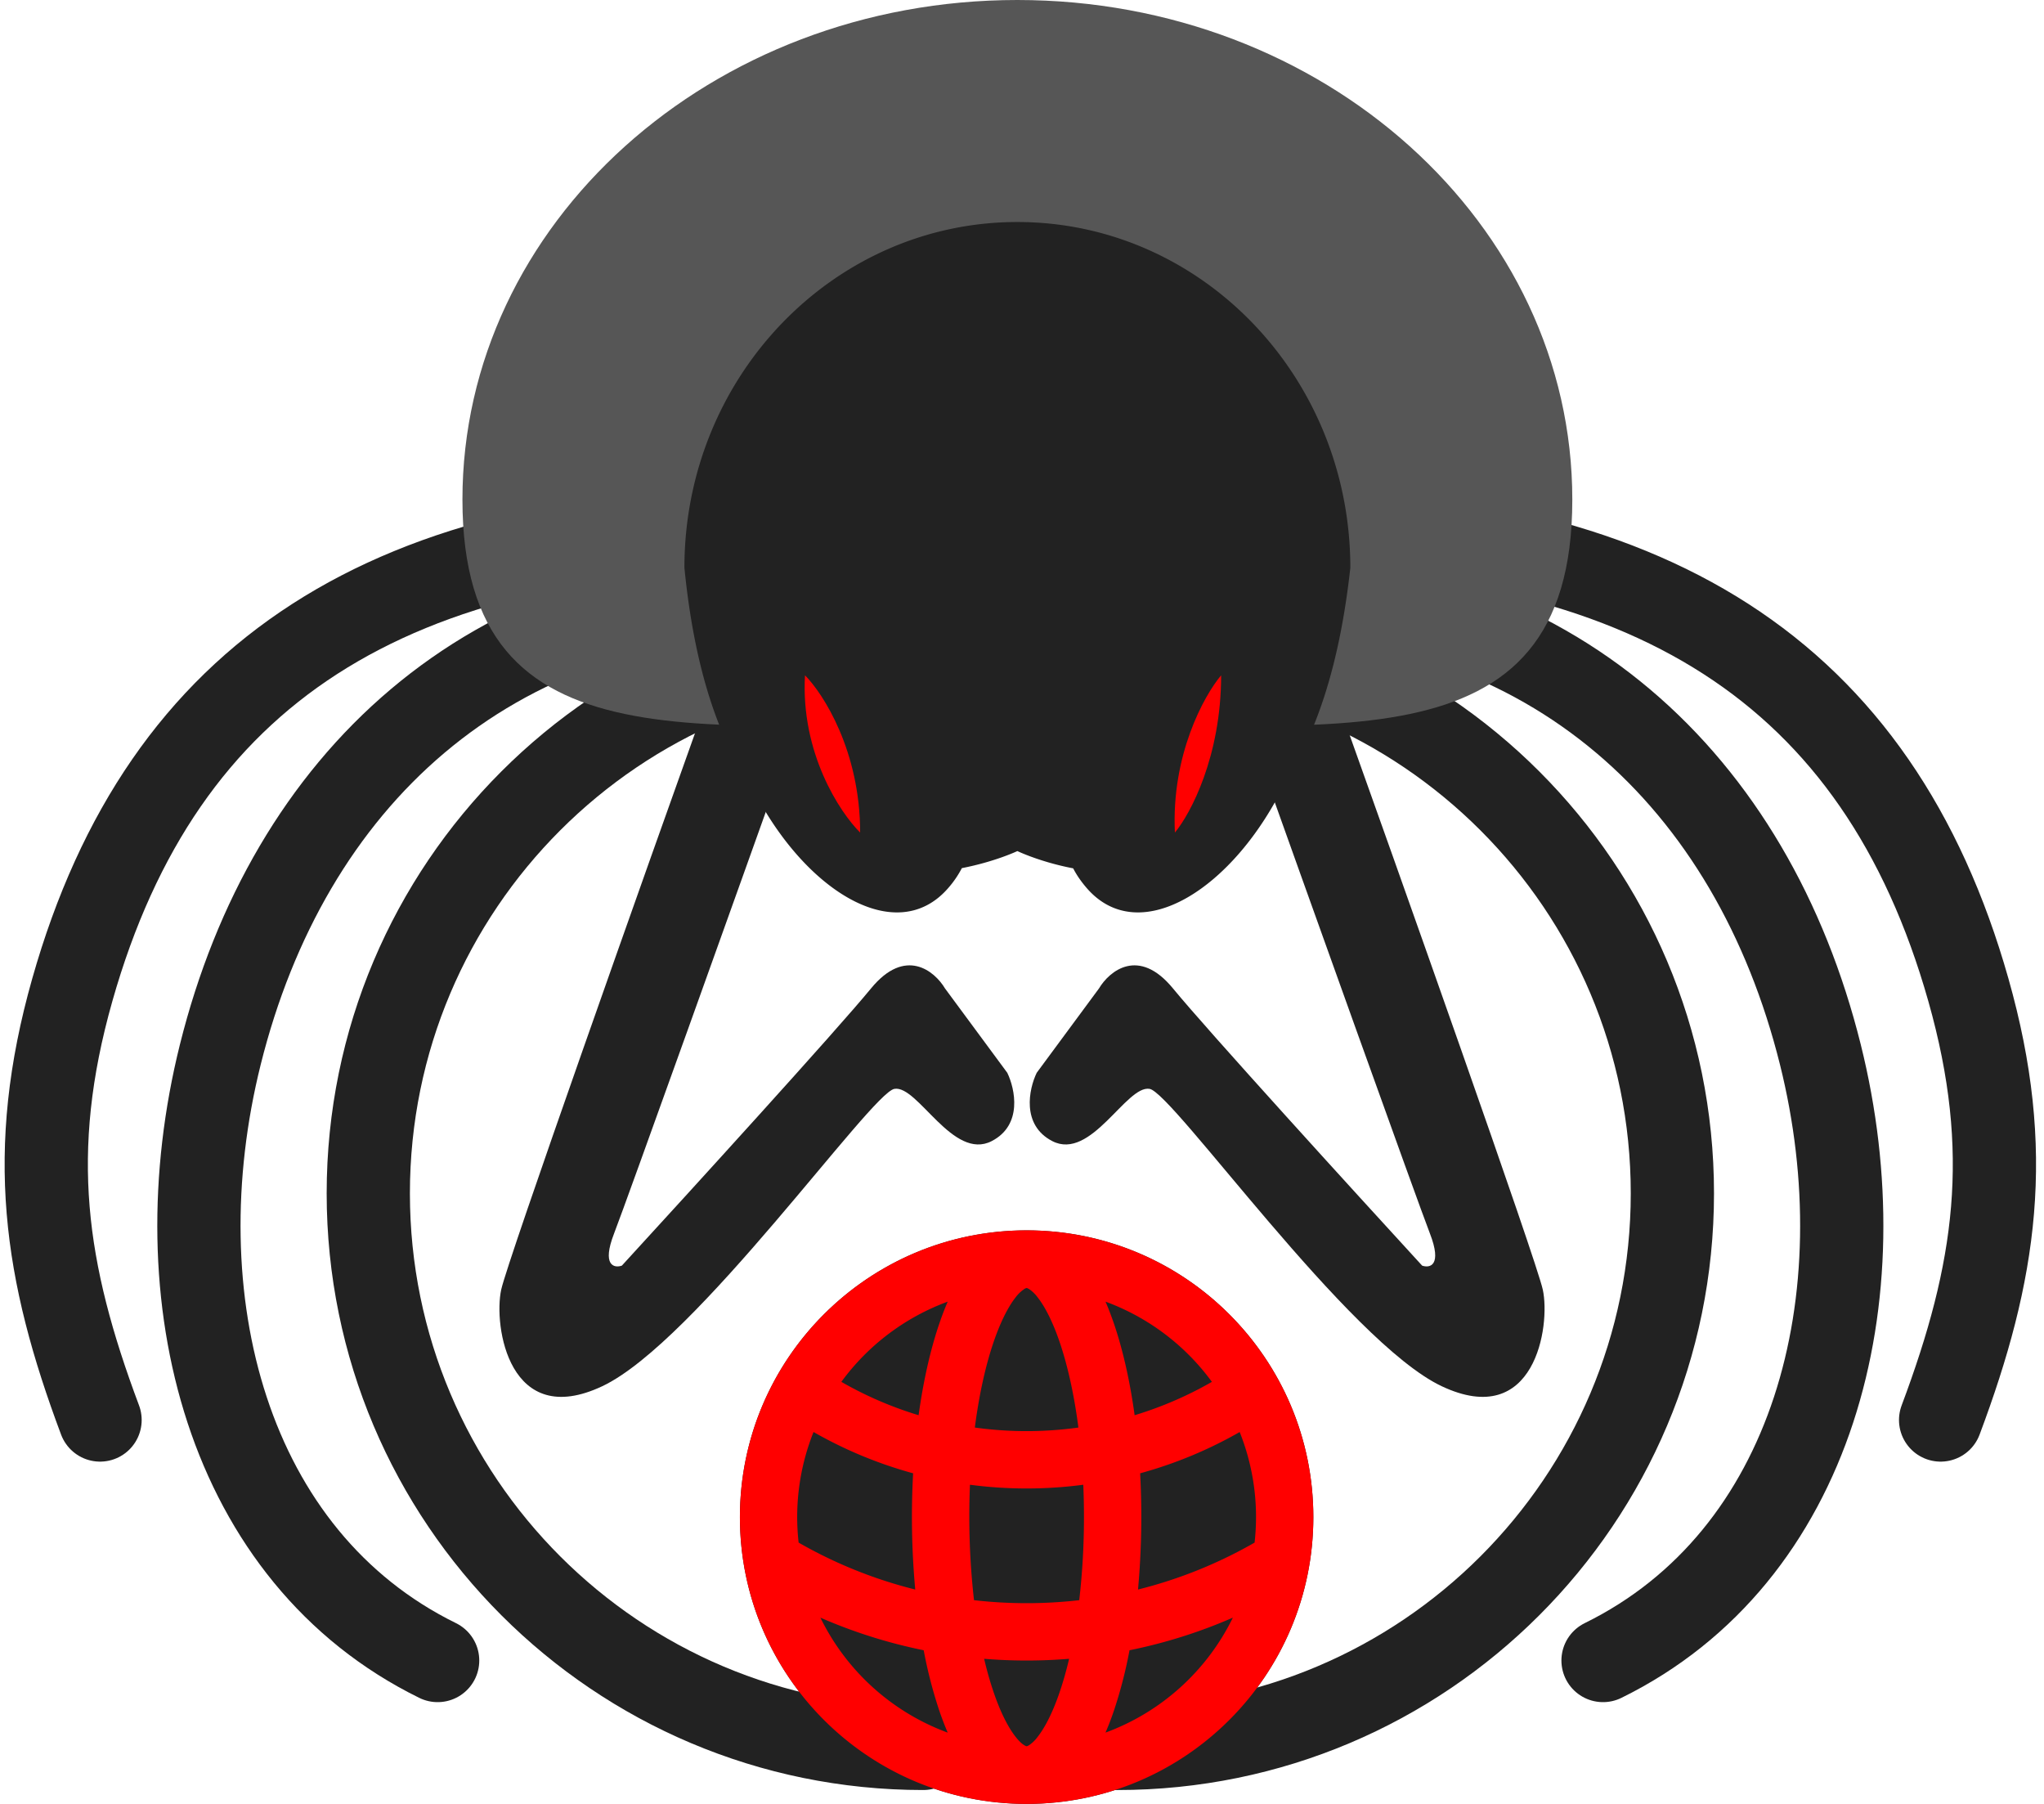
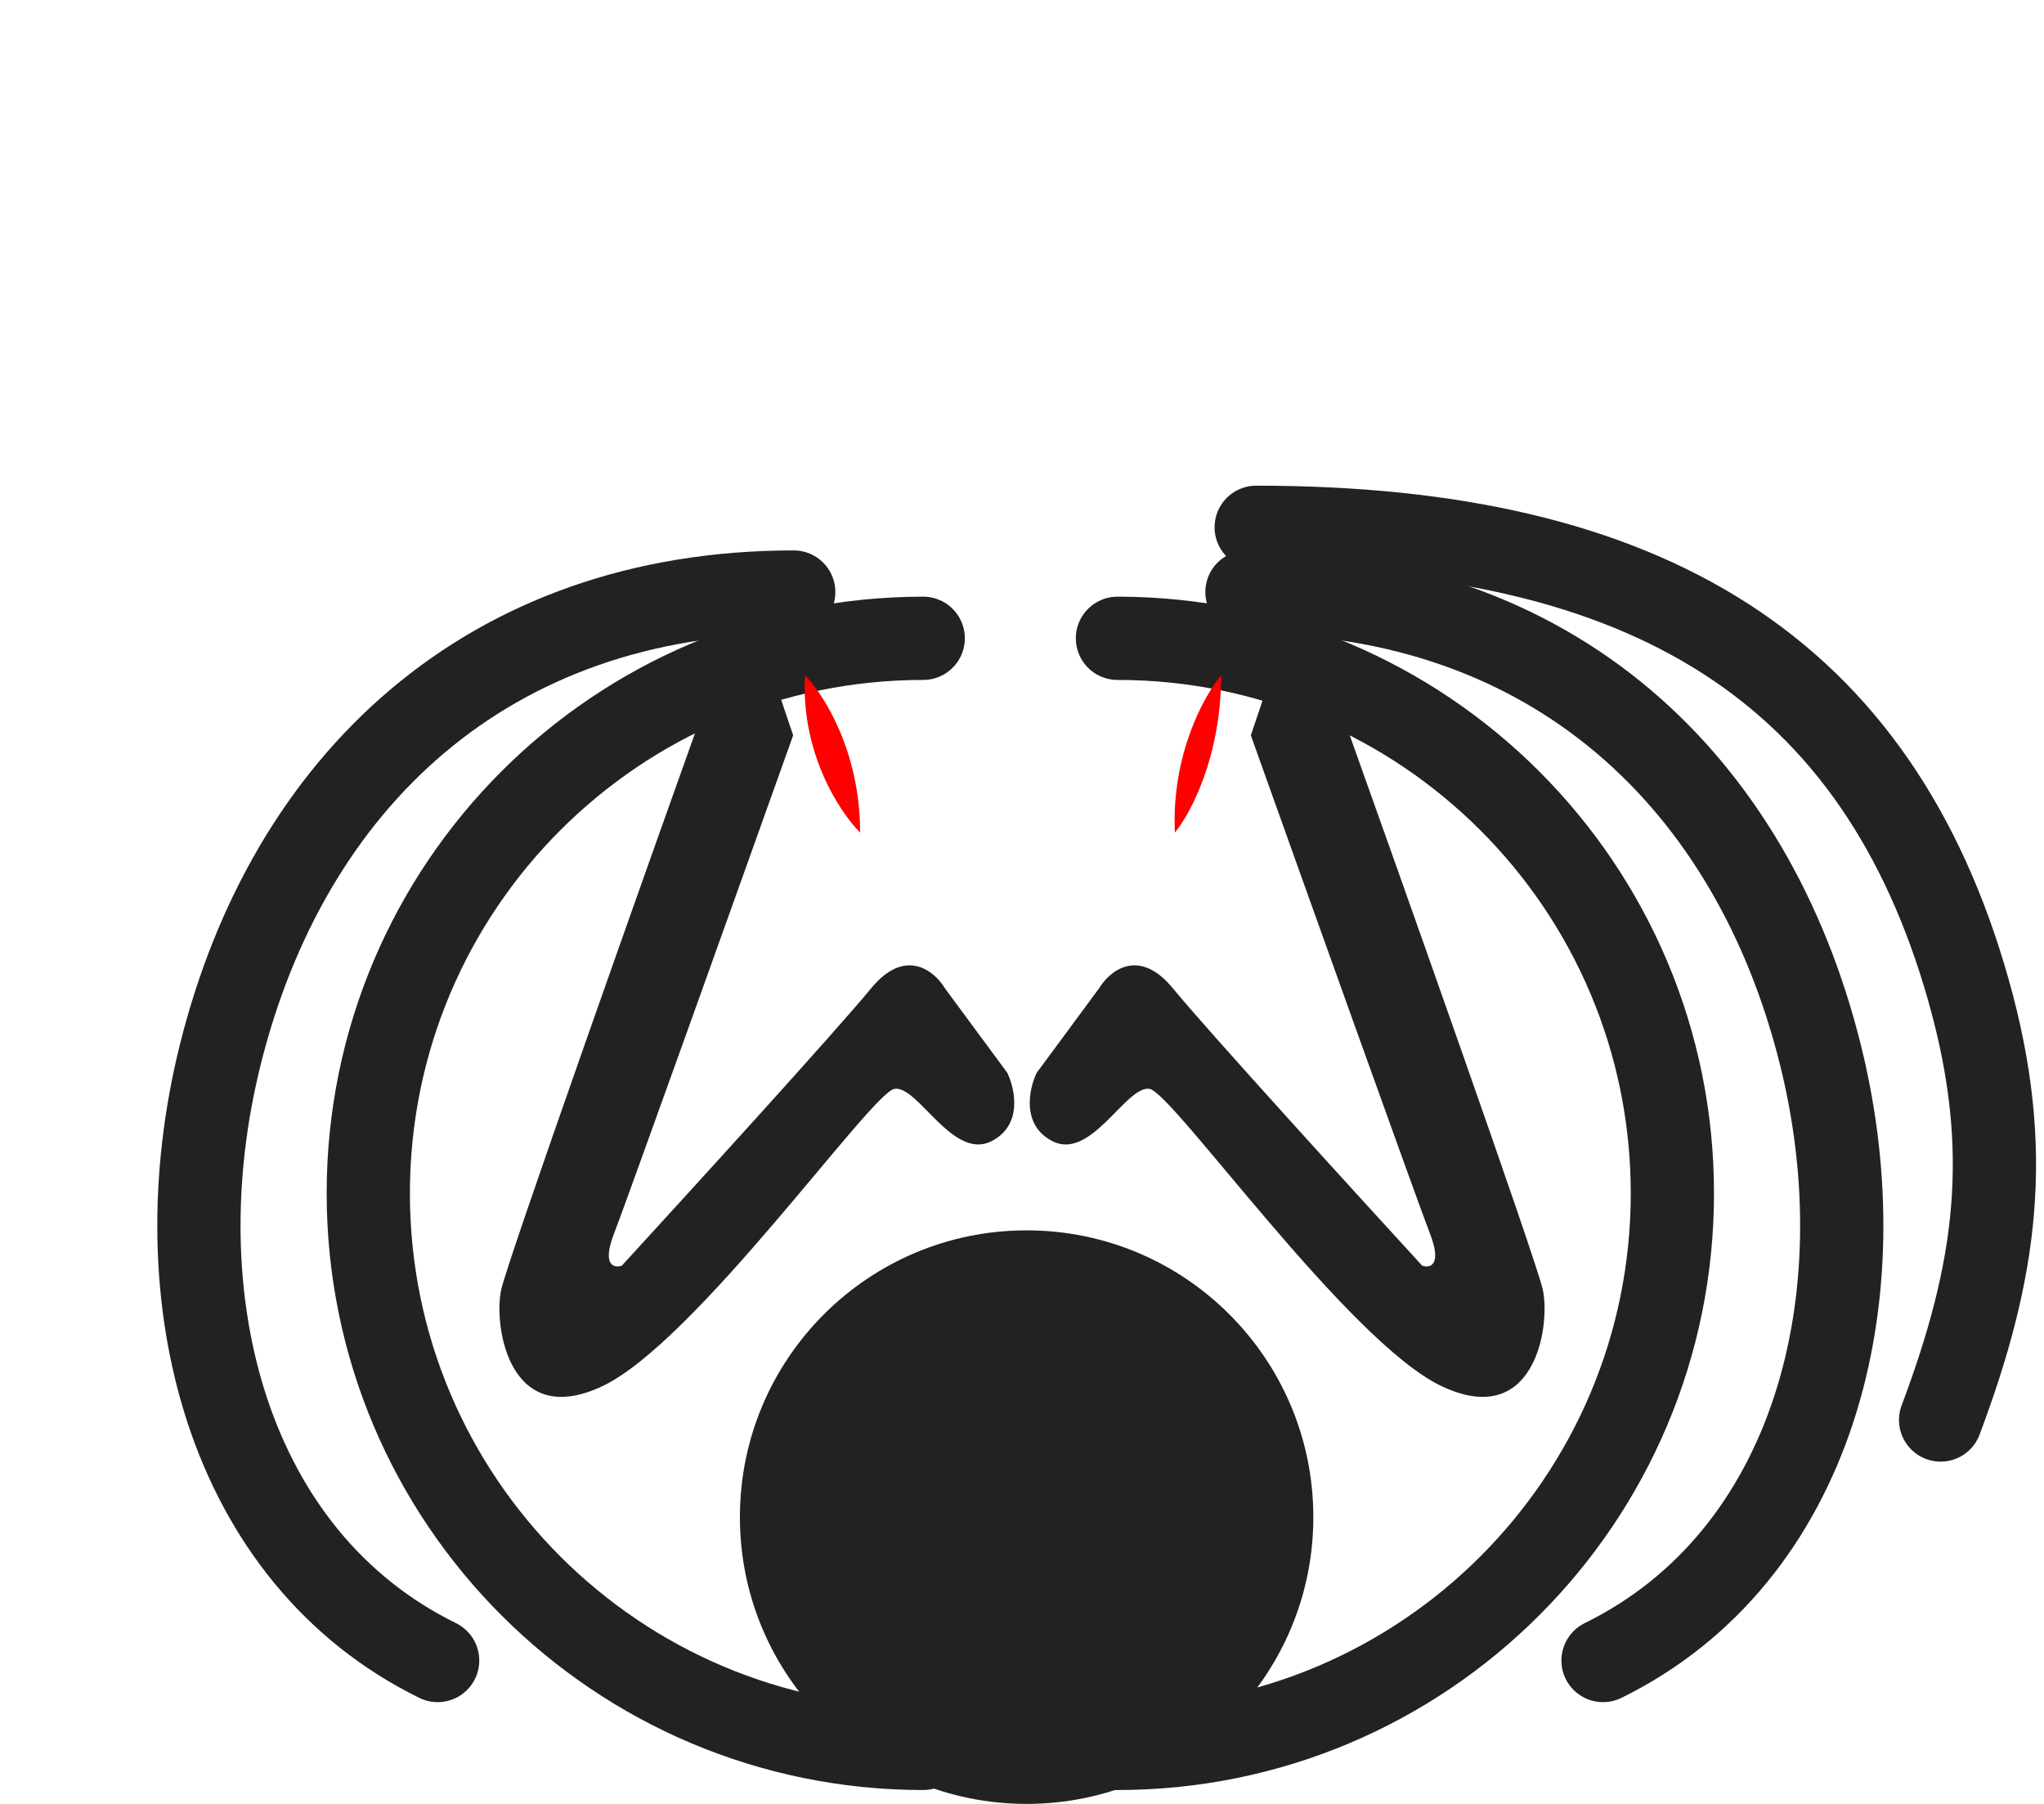
<svg xmlns="http://www.w3.org/2000/svg" xmlns:xlink="http://www.w3.org/1999/xlink" width="221" height="195" fill="none">
  <path id="e" stroke="#222" stroke-linecap="round" stroke-width="9" d="M99.82 189c-33.137 0-60-26.863-60-60s26.863-60 60-60" />
  <path stroke="#222" stroke-linecap="round" stroke-width="9" d="M85.819 64c-33.137 0-54.651 20.526-62 50-6.557 26.303.7 54.3 23.5 65.5" />
-   <path stroke="#222" stroke-linecap="round" stroke-width="9" d="M84.818 57c-42.526 0-67.22 15.506-77 50-4.963 17.507-3 30.5 3 46.5" />
  <path id="b" stroke="#222" stroke-linecap="round" stroke-width="9" d="M120.82 189c33.137 0 60-26.863 60-60s-26.863-60-60-60" />
  <path stroke="#222" stroke-linecap="round" stroke-width="9" d="M134.822 64c33.137 0 54.651 20.526 61.999 50 6.557 26.303-.699 54.3-23.499 65.5" />
  <path stroke="#222" stroke-linecap="round" stroke-width="9" d="M135.822 57c42.526 0 67.221 15.506 77 50 4.964 17.507 3.001 30.5-3 46.5" />
  <path id="k" fill="#222" d="M54.189 139.419c.673-3.127 15.435-44.73 22.731-65.142l5.47-4.777 3.368 9.988c-5.893 16.503-18.016 50.377-19.363 53.851s0 3.764.842 3.474c7.437-8.106 23.236-25.449 26.94-29.965 3.705-4.517 6.876-1.882 7.998 0l6.735 9.12c.842 1.737 1.684 5.645-1.683 7.383-4.21 2.171-7.998-6.08-10.524-5.646s-21.467 27.36-31.57 32.137c-10.102 4.777-11.786-6.515-10.944-10.423" />
  <path id="h" fill="#222" d="M166.811 139.419c-.674-3.127-15.435-44.73-22.731-65.142l-5.471-4.777-3.367 9.988c5.893 16.503 18.016 50.377 19.363 53.851s0 3.764-.842 3.474c-7.436-8.106-23.236-25.449-26.94-29.965-3.705-4.517-6.876-1.882-7.998 0l-6.735 9.12c-.842 1.737-1.684 5.645 1.683 7.383 4.21 2.171 7.998-6.08 10.524-5.646s21.467 27.36 31.569 32.137 11.787-6.515 10.945-10.423" />
-   <path fill="#565656" d="M170 54c0 29.823-26.863 24-60 24s-60 5.823-60-24S76.863 0 110 0s60 24.177 60 54" />
-   <path fill="#222" fill-rule="evenodd" d="M139.269 83.916c3.135-4.992 5.599-12.214 6.731-22.542C146 40.733 129.882 24 110 24S74 40.733 74 61.374c1.105 11.205 3.839 18.754 7.334 23.766C86.903 96.243 96.89 102.496 102.52 96a10.8 10.8 0 0 0 1.477-2.156C107.585 93.15 110 92 110 92s2.427 1.175 6.033 1.867c.358.697.841 1.41 1.467 2.133 5.737 6.62 15.999 0 21.499-11.5q.136-.287.27-.584" clip-rule="evenodd" />
  <path fill="red" d="M93 90c-2.186-2.167-6.44-8.6-5.963-17C89.025 75 93 81.2 93 90M132.031 73c-1.833 2.167-5.4 8.6-5 17 1.667-2 5-8.2 5-17" />
  <g id="a">
    <circle cx="111" cy="164" r="31" fill="#222" />
-     <path fill="red" fill-rule="evenodd" d="M111 133c17.121 0 31 13.879 31 31s-13.879 31-31 31-31-13.879-31-31 13.879-31 31-31m4.594 46.314c-3.058.25-6.13.25-9.188 0q.433 1.848.961 3.416c.778 2.341 1.643 4.008 2.449 5.028.393.503.713.769.93.899l.158.087.093.025.099-.025.158-.084c.36-.243.675-.547.93-.898.806-1.023 1.671-2.691 2.449-5.032.35-1.045.673-2.185.961-3.416m-26.892-4.449a24.88 24.88 0 0 0 13.767 12.431 32 32 0 0 1-.986-2.604 49 49 0 0 1-1.612-6.302 55.4 55.4 0 0 1-11.17-3.525m44.599 0a55.3 55.3 0 0 1-11.175 3.525 49 49 0 0 1-1.612 6.306 30 30 0 0 1-.986 2.597 24.88 24.88 0 0 0 13.773-12.431zM117.126 160.5a46.9 46.9 0 0 1-12.252 0 81 81 0 0 0 .437 12.478c3.781.431 7.597.431 11.377 0A78 78 0 0 0 117.2 164q0-1.784-.074-3.503zm-29.165-5.701a24.73 24.73 0 0 0-1.612 11.954 49.3 49.3 0 0 0 12.608 5.074 86.5 86.5 0 0 1-.23-12.564 46.3 46.3 0 0 1-10.766-4.464m46.078 0a46.2 46.2 0 0 1-10.766 4.464 86.4 86.4 0 0 1-.23 12.564 49.3 49.3 0 0 0 12.605-5.074 24.73 24.73 0 0 0-1.612-11.951zm-22.989-15.562-.035-.006-.062.009-.117.047a3.8 3.8 0 0 0-1.023.951c-.806 1.023-1.668 2.691-2.449 5.029-.837 2.504-1.513 5.58-1.963 9.049 3.715.516 7.483.516 11.198 0-.45-3.472-1.129-6.545-1.963-9.049-.781-2.338-1.643-4.009-2.449-5.029a3.8 3.8 0 0 0-.93-.898zm-8.581 1.47a24.87 24.87 0 0 0-11.501 8.67 40 40 0 0 0 8.354 3.606c.496-3.609 1.231-6.892 2.161-9.679.301-.902.629-1.773.986-2.597m17.062 0c.357.824.682 1.695.986 2.597.93 2.79 1.665 6.07 2.161 9.679a40 40 0 0 0 8.354-3.606 24.87 24.87 0 0 0-11.501-8.67" clip-rule="evenodd" />
  </g>
  <animateTransform xlink:href="#a" fill="freeze" attributeName="transform" begin="0.05s" dur="2.5s" from="360 111 164" repeatCount="indefinite" to="0 111 164" type="rotate" />
  <animate xlink:href="#b" id="d" fill="freeze" attributeName="d" attributeType="XML" begin="c.end;0.2s" dur="0.2s" from="M120.82 189C153.957 189 180.82 162.137 180.82 129C180.82 95.863 153.957 69 120.82 69" repeatCount="1" to="M130.82 179C163.957 179 180.82 162.137 180.82 129C180.82 95.863 153.957 69 120.82 69" />
  <animate xlink:href="#b" id="c" fill="freeze" attributeName="d" attributeType="XML" begin="d.end + 0.1s" dur="0.2s" from="M130.82 179C163.957 179 180.82 162.137 180.82 129C180.82 95.863 153.957 69 120.82 69" repeatCount="1" to="M120.82 189C153.957 189 180.82 162.137 180.82 129C180.82 95.863 153.957 69 120.82 69" />
  <animate xlink:href="#e" id="g" fill="freeze" attributeName="d" attributeType="XML" begin="f.end;0.1s" dur="0.2s" from="M99.82 189C66.683 189 39.82 162.137 39.82 129C39.82 95.863 66.683 69 99.82 69" repeatCount="1" to="M89.82 179C56.683 179 39.82 162.137 39.82 129C39.82 95.863 66.683 69 99.82 69" />
  <animate xlink:href="#e" id="f" fill="freeze" attributeName="d" attributeType="XML" begin="g.end + 0.1s" dur="0.2s" from="M89.82 179C56.683 179 39.82 162.137 39.82 129C39.82 95.863 66.683 69 99.82 69" repeatCount="1" to="M99.82 189C66.683 189 39.82 162.137 39.82 129C39.82 95.863 66.683 69 99.82 69" />
  <animate xlink:href="#h" id="j" fill="freeze" attributeName="d" attributeType="XML" begin="i.end;0s" dur="0.2s" from="M166.811 139.419C166.137 136.292 151.376 94.688 144.08 74.277L138.609 69.5L135.242 79.488C141.135 95.991 153.258 129.865 154.605 133.339C155.952 136.813 154.605 137.103 153.763 136.813C146.327 128.707 130.527 111.364 126.823 106.848C123.118 102.331 119.947 104.966 118.825 106.848L112.09 115.968C111.248 117.705 110.406 121.613 113.773 123.351C117.983 125.522 121.771 117.271 124.297 117.705C126.823 118.139 145.764 145.065 155.866 149.842C165.969 154.619 167.653 143.327 166.811 139.419Z" repeatCount="1" to="M166.811 139.419C166.137 136.292 151.376 94.688 144.08 74.277L138.609 69.5L135.242 79.488C141.135 95.991 153.258 129.865 154.605 133.339C155.952 136.813 154.605 137.103 153.763 136.813C146.327 128.707 136.527 122.364 132.823 117.848C129.118 113.331 125.947 115.966 124.825 117.848L118.09 126.968C117.248 128.705 116.406 132.613 119.773 134.351C123.983 136.522 127.771 128.271 130.297 128.705C132.823 129.139 145.764 145.065 155.866 149.842C165.969 154.619 167.653 143.327 166.811 139.419Z" />
  <animate xlink:href="#h" id="i" fill="freeze" attributeName="d" attributeType="XML" begin="j.end + 0.1s" dur="0.2s" from="M166.811 139.419C166.137 136.292 151.376 94.688 144.08 74.277L138.609 69.5L135.242 79.488C141.135 95.991 153.258 129.865 154.605 133.339C155.952 136.813 154.605 137.103 153.763 136.813C146.327 128.707 136.527 122.364 132.823 117.848C129.118 113.331 125.947 115.966 124.825 117.848L118.09 126.968C117.248 128.705 116.406 132.613 119.773 134.351C123.983 136.522 127.771 128.271 130.297 128.705C132.823 129.139 145.764 145.065 155.866 149.842C165.969 154.619 167.653 143.327 166.811 139.419Z" repeatCount="1" to="M166.811 139.419C166.137 136.292 151.376 94.688 144.08 74.277L138.609 69.5L135.242 79.488C141.135 95.991 153.258 129.865 154.605 133.339C155.952 136.813 154.605 137.103 153.763 136.813C146.327 128.707 130.527 111.364 126.823 106.848C123.118 102.331 119.947 104.966 118.825 106.848L112.09 115.968C111.248 117.705 110.406 121.613 113.773 123.351C117.983 125.522 121.771 117.271 124.297 117.705C126.823 118.139 145.764 145.065 155.866 149.842C165.969 154.619 167.653 143.327 166.811 139.419Z" />
  <animate xlink:href="#k" id="m" fill="freeze" attributeName="d" attributeType="XML" begin="l.end;0.8s" dur="0.2s" from="M54.189 139.419C54.862 136.292 69.624 94.688 76.92 74.277L82.391 69.5L85.758 79.488C79.865 95.991 67.742 129.865 66.395 133.339C65.048 136.813 66.395 137.103 67.237 136.813C74.674 128.707 90.473 111.364 94.177 106.848C97.882 102.331 101.053 104.966 102.175 106.848L108.91 115.968C109.752 117.705 110.594 121.613 107.227 123.351C103.017 125.522 99.229 117.271 96.703 117.705C94.177 118.139 75.236 145.065 65.134 149.842C55.031 154.619 53.347 143.327 54.189 139.419Z" repeatCount="1" to="M54.189 139.419C54.862 136.292 69.624 94.688 76.92 74.277L82.391 69.5L85.758 79.488C79.865 95.991 67.742 129.865 66.395 133.339C65.048 136.813 66.395 137.103 67.237 136.813C74.674 128.707 85.473 122.364 89.177 117.848C92.882 113.331 96.053 115.966 97.175 117.848L103.91 126.968C104.752 128.705 105.594 132.613 102.227 134.351C98.017 136.522 94.229 128.271 91.703 128.705C89.177 129.139 75.236 145.065 65.134 149.842C55.031 154.619 53.347 143.327 54.189 139.419Z" />
  <animate xlink:href="#k" id="l" fill="freeze" attributeName="d" attributeType="XML" begin="m.end + 0.1s" dur="0.2s" from="M54.189 139.419C54.862 136.292 69.624 94.688 76.92 74.277L82.391 69.5L85.758 79.488C79.865 95.991 67.742 129.865 66.395 133.339C65.048 136.813 66.395 137.103 67.237 136.813C74.674 128.707 85.473 122.364 89.177 117.848C92.882 113.331 96.053 115.966 97.175 117.848L103.91 126.968C104.752 128.705 105.594 132.613 102.227 134.351C98.017 136.522 94.229 128.271 91.703 128.705C89.177 129.139 75.236 145.065 65.134 149.842C55.031 154.619 53.347 143.327 54.189 139.419Z" repeatCount="1" to="M54.189 139.419C54.862 136.292 69.624 94.688 76.92 74.277L82.391 69.5L85.758 79.488C79.865 95.991 67.742 129.865 66.395 133.339C65.048 136.813 66.395 137.103 67.237 136.813C74.674 128.707 90.473 111.364 94.177 106.848C97.882 102.331 101.053 104.966 102.175 106.848L108.91 115.968C109.752 117.705 110.594 121.613 107.227 123.351C103.017 125.522 99.229 117.271 96.703 117.705C94.177 118.139 75.236 145.065 65.134 149.842C55.031 154.619 53.347 143.327 54.189 139.419Z" />
</svg>